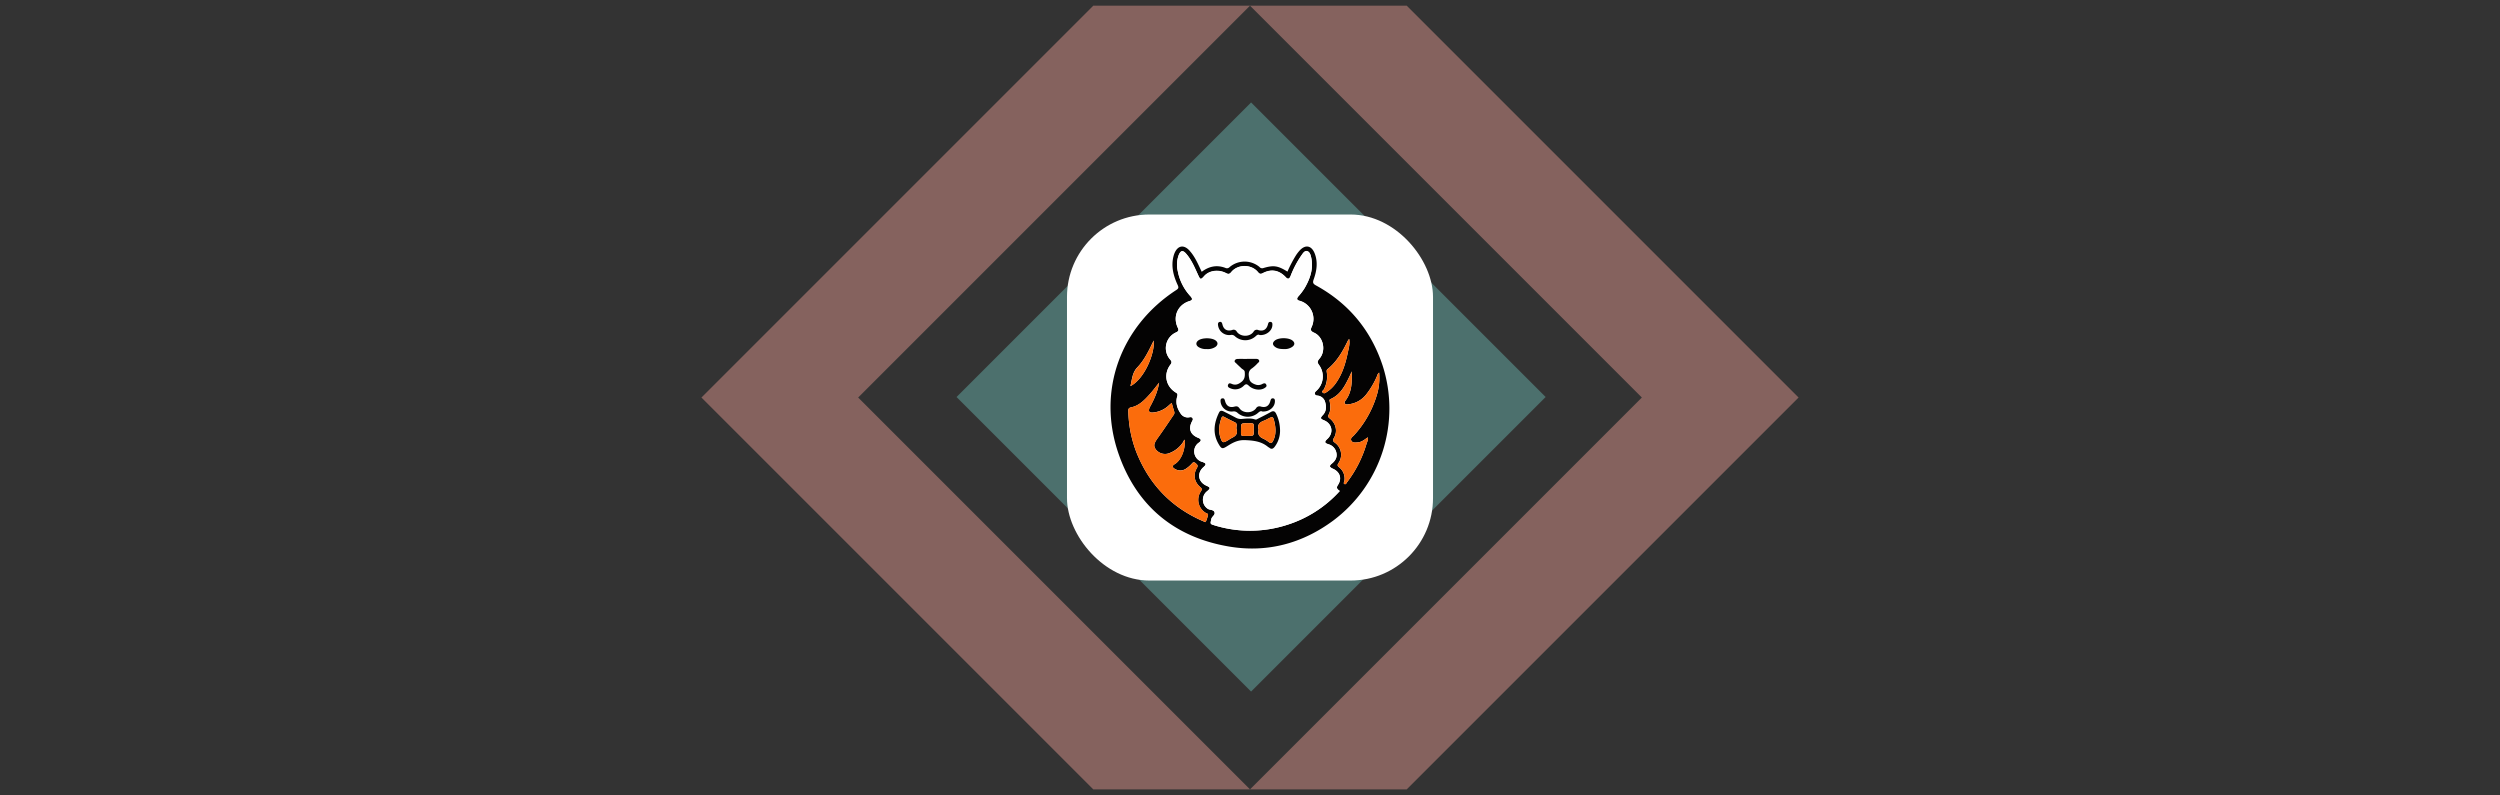
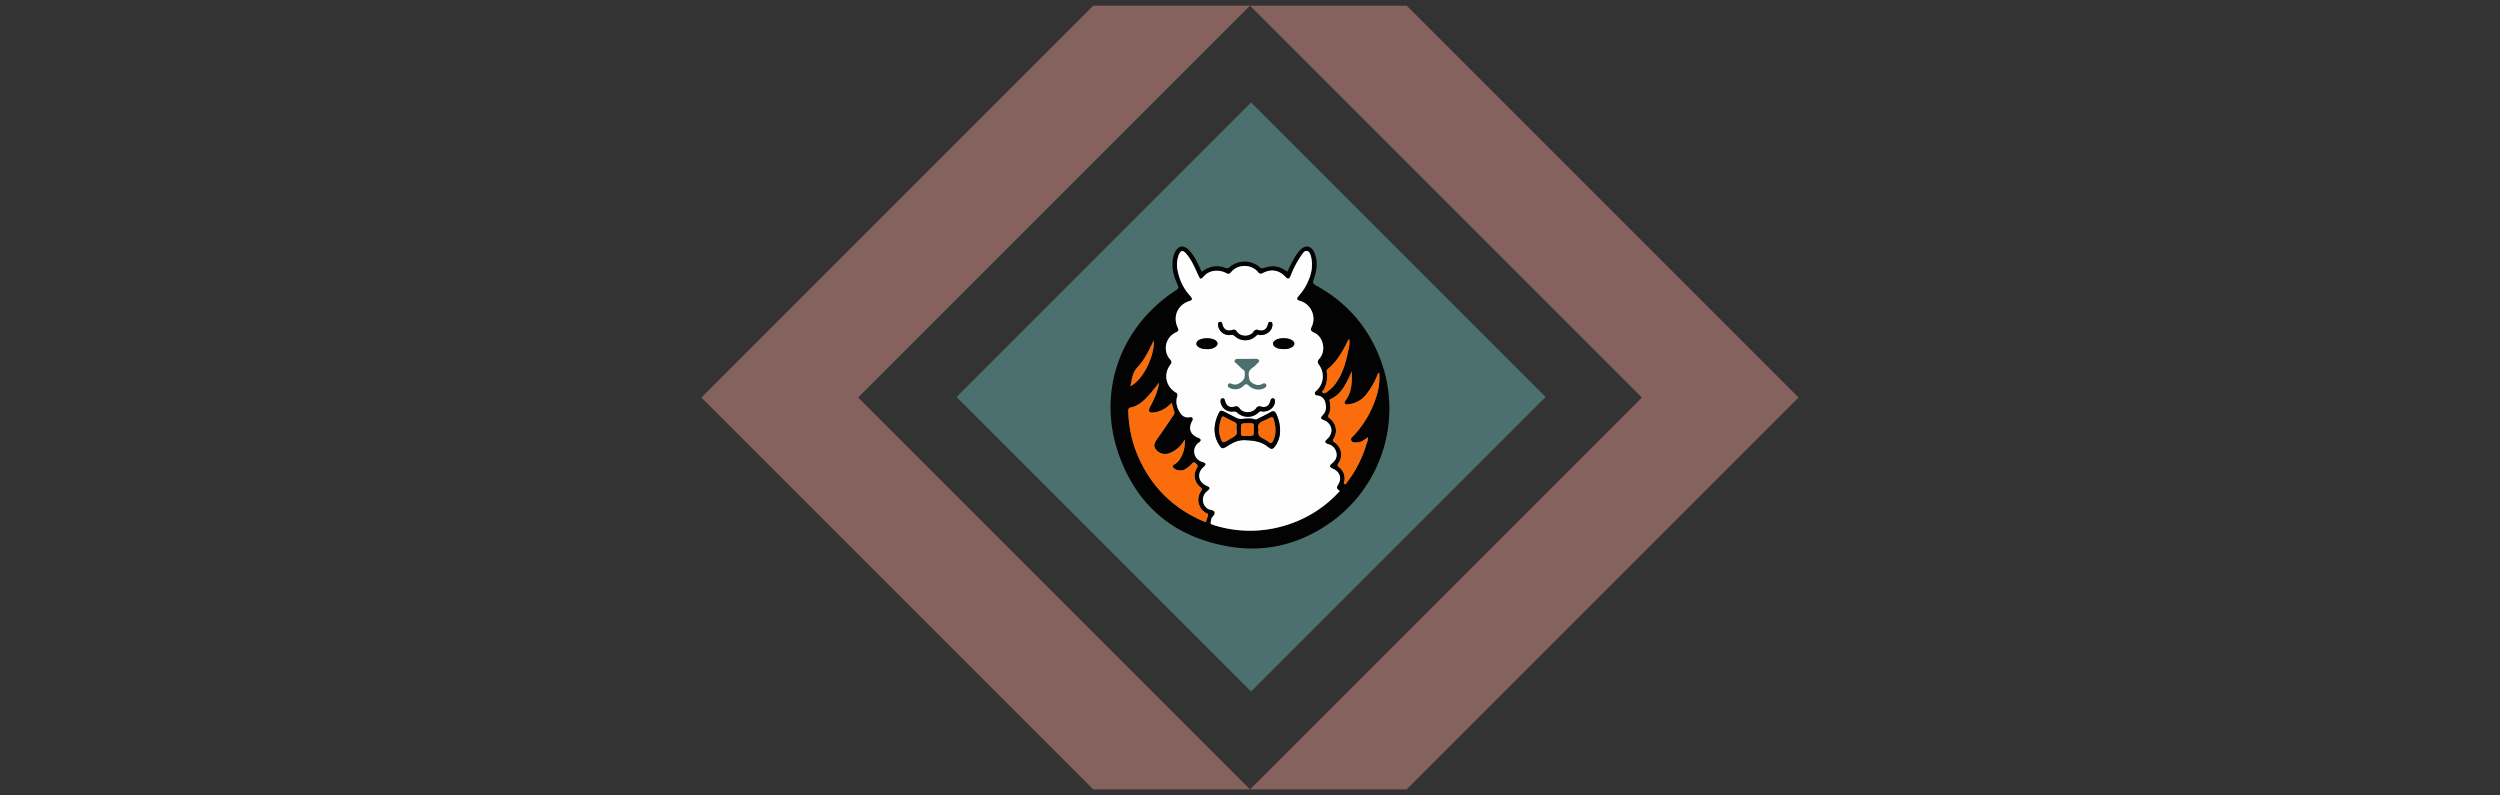
<svg xmlns="http://www.w3.org/2000/svg" viewBox="0 0 1531.58 487.08">
  <rect x="0" y="0" width="1531.58" height="487.08" fill="#333333" stroke="none" />
  <defs>
    <style>.cls-1{fill:#ffa89f;}.cls-1,.cls-2{opacity:0.4;}.cls-2{fill:#71ccc3;}.cls-3{fill:#fff;}.cls-4{fill:#040303;}.cls-5{fill:#fefefe;}.cls-6{fill:#fb6c0c;}</style>
  </defs>
  <g id="Backgrounds">
    <g id="Icons_V08" data-name="Icons V08">
      <polygon class="cls-1" points="765.79 3.48 669.77 3.48 429.71 243.54 669.77 483.6 765.79 483.6 525.73 243.54 765.79 3.48" />
      <polygon class="cls-1" points="861.81 3.48 765.79 3.48 1005.85 243.54 765.79 483.6 861.81 483.6 1101.87 243.54 861.81 3.48" />
      <rect class="cls-2" x="638.85" y="115.62" width="255.2" height="255.2" transform="translate(52.51 613.2) rotate(-45)" />
    </g>
  </g>
  <g id="Screenshots_Logos" data-name="Screenshots &amp; Logos">
    <g id="FireAlpaca">
-       <rect class="cls-3" x="653.67" y="131.42" width="224.24" height="224.24" rx="50.49" />
      <path class="cls-4" d="M736.21,166.51c4.52-3.4,9.28-4.37,14.48-2.39a2.19,2.19,0,0,0,2.6-.48,14.21,14.21,0,0,1,18.29-.1,2.14,2.14,0,0,0,2.32.71c6.36-1.92,8.94-1.5,14.84,2.15a77.81,77.81,0,0,1,5.22-10,24.08,24.08,0,0,1,2.08-2.74c3.64-4.11,7.54-3.34,9.48,1.86s1.12,10.55-.71,15.62c-.72,2-.38,2.75,1.38,3.71q30,16.49,40.81,49a85.66,85.66,0,0,1-30.13,95c-19,14.11-40.51,19.89-63.79,16-33.51-5.64-56.79-24.92-67.87-57-13.26-38.42,1.29-78,35.45-100.19,1.36-.89,1.54-1.5.82-3.06-2.54-5.51-4.11-11.24-2.61-17.38a14,14,0,0,1,.67-2.11c2-4.73,5.7-5.41,9.14-1.63S734,161.87,736.21,166.51ZM820.8,300.8c-1.29-.95-2.45-1.66-1.17-3.56,2.69-4,1.31-8.12-3.08-10-2.17-1-2.33-1.76-.53-3.23,2.07-1.69,3.26-3.8,2.72-6.44a6.75,6.75,0,0,0-4.92-5.32c-2.4-.75-2.53-1.53-.65-3.25,4.08-3.73,3-9.4-2.14-11.46-2.16-.87-2.25-1.44-.59-3.2,2.08-2.21,2.22-4.88,1.48-7.6a5.38,5.38,0,0,0-4.81-4.29c-.71-.07-1.31-.24-1.54-1s.2-1.33.8-1.88a11.81,11.81,0,0,0,1.79-15.77c-1.34-1.76-1-2.63.26-4.11,4.11-4.82,2.34-13.23-3.35-15.76-2.11-.94-2.42-1.73-1.4-3.82a11.48,11.48,0,0,0-7.44-15.73c-1.74-.42-2-1.31-.8-2.75a35.8,35.8,0,0,0,3.85-5.09c3.37-5.81,5.51-11.9,4-18.74-.35-1.61-.89-3.56-2.58-3.87s-2.57,1.5-3.48,2.73a59.93,59.93,0,0,0-6.59,12.59c-.63,1.5-1.45,2.24-2.85.74-4.09-4.38-8.83-5.32-14.16-2.55-1.47.77-2.1.4-3-.72-4-4.85-12.23-4.89-16.26,0-1,1.23-1.68,1.52-3.23.7-4.67-2.47-10.41-1.6-13.38,1.77-2.08,2.36-2.4,2.3-3.7-.55-2.07-4.55-4-9.2-7.27-13-2.13-2.48-3.47-2.21-4.71.85a17,17,0,0,0-.53,9.67,31.09,31.09,0,0,0,7.79,15.37c1,1.15,1.61,2.32-.4,2.92-7.31,2.16-10.68,9.5-7.35,16.42.8,1.68.22,2.26-1.28,2.93a10.52,10.52,0,0,0-3.53,16.37c1,1.16,1.37,1.87.29,3.29-4.44,5.82-2.87,13.4,3.44,17.17,1,.6,1,1.27.72,2.26-1.13,3.83-.12,7.3,2.06,10.45a5.14,5.14,0,0,0,5.32,2.35c.76-.13,1.51-.25,2,.53s0,1.39-.35,2.06c-2.33,4.49-1,8.08,3.81,10,1.91.78,2.12,1.68.51,2.9a6.45,6.45,0,0,0-2.78,6.86A6.7,6.7,0,0,0,736.6,283c2.44.84,2.56,1.5.64,3.21-4.1,3.65-3.22,9.08,1.83,11.34,2.53,1.13,2.59,1.6.39,3.43a6.61,6.61,0,0,0,.46,10.73c1.29.88,3.38.42,4.05,1.93.8,1.79-1.51,2.68-1.87,4.28-.68,3.11-.87,3.08,2,3.95a73.78,73.78,0,0,0,44.31-.29A73,73,0,0,0,820.8,300.8ZM710.11,234.44c-2.29,2.83-4,5.2-6,7.37-3.1,3.42-6.37,6.77-11.1,7.75-1.7.35-1.8,1.12-1.76,2.45a74,74,0,0,0,4.93,25c7.87,19.8,21.54,34,41.16,42.41.45.19,1.19.65,1.33.32a24,24,0,0,0,1.36-4.15c.23-1-.87-1-1.43-1.4A9.28,9.28,0,0,1,735.68,301c.67-1.08.82-1.59-.3-2.52-3.7-3.08-4.6-7.6-2.2-11.69.92-1.55.42-2-.69-3-1.41-1.21-1.88-.21-2.68.61a19.09,19.09,0,0,1-3,2.57,6.26,6.26,0,0,1-7,.33c-1.39-.77-2.09-1.81-.26-2.89,4-2.39,6.54-8.55,6.33-15-.66.18-.74.83-1,1.29a17.29,17.29,0,0,1-8.21,6.78,7.19,7.19,0,0,1-8.48-2c-1.69-2.33-1.32-3.83,1.15-7.26,3.31-4.58,6.43-9.31,9.62-14a2.24,2.24,0,0,0,.39-2.08c-.54-1.7-1-3.42-1.56-5.31-.65.56-1.2,1-1.72,1.49a15.93,15.93,0,0,1-9.92,4.4c-2.09.16-2.71-.76-2-2.7a17,17,0,0,1,.9-1.75C707.26,244.08,709.28,239.8,710.11,234.44Zm118-6.87c-.71,1.56-1.14,2.58-1.63,3.57-2.64,5.42-5.41,10.74-11.35,13.34-1,.45-.55,1.12-.44,1.84.39,2.61.61,5.25-.71,7.69-.59,1.09-.34,1.57.63,2.33,3.89,3.05,5,8,2.53,12.06-.88,1.46-.51,1.93.67,2.83A9,9,0,0,1,820,283.68c-.89,1.34-.58,1.79.48,2.67a8.69,8.69,0,0,1,3.12,8.35c-.09.66-.84,1.47.09,1.86s1.2-.68,1.62-1.22a72.36,72.36,0,0,0,11.75-23.09c.38-1.3,1.19-2.57.89-4.33-2.07,1.46-3.79,2.94-6.11,3.09-1.44.09-3.24.45-4-1.09s.83-2.34,1.67-3.26a63.26,63.26,0,0,0,13.74-23.88,36.3,36.3,0,0,0,1.66-14.51,3.14,3.14,0,0,0-1.18,1.81,49.51,49.51,0,0,1-6.64,11.44,15.83,15.83,0,0,1-10.58,6.11c-.88.11-1.95.41-2.55-.36s.23-1.73.7-2.4C828.24,239.79,828.29,234,828.14,227.57Zm-1.59-19.92a10.56,10.56,0,0,0-.74,1c-3.16,6.53-6.69,12.81-12.46,17.48-.83.67-.53,1.45-.46,2.24a16.34,16.34,0,0,1-2,10.44c-.28.47-1.48.9-.47,1.76.82.7,1.51.19,2.21-.27a20.67,20.67,0,0,0,5.37-5c4.36-5.88,6.38-12.7,7.82-19.72C826.32,213.16,827.08,210.71,826.55,207.65Zm-119.71,1c-.61,1.2-1,1.84-1.26,2.49-2.41,5-5,10-8.87,14-3.05,3.23-3.14,7.29-4.16,11.4C701.14,232.17,707.53,216.55,706.84,208.66Z" />
      <path class="cls-5" d="M820.8,300.8a73,73,0,0,1-32.36,20.77,73.78,73.78,0,0,1-44.31.29c-2.9-.87-2.71-.84-2-3.95.36-1.6,2.67-2.49,1.87-4.28-.67-1.51-2.76-1.05-4.05-1.93a6.61,6.61,0,0,1-.46-10.73c2.2-1.83,2.14-2.3-.39-3.43-5.05-2.26-5.93-7.69-1.83-11.34,1.92-1.71,1.8-2.37-.64-3.21a6.7,6.7,0,0,1-4.86-5.06,6.45,6.45,0,0,1,2.78-6.86c1.61-1.22,1.4-2.12-.51-2.9-4.76-1.93-6.14-5.52-3.81-10,.35-.67.78-1.31.35-2.06s-1.2-.66-2-.53a5.14,5.14,0,0,1-5.32-2.35c-2.18-3.15-3.19-6.62-2.06-10.45.29-1,.29-1.66-.72-2.26-6.31-3.77-7.88-11.35-3.44-17.17,1.08-1.42.72-2.13-.29-3.29a10.52,10.52,0,0,1,3.53-16.37c1.5-.67,2.08-1.25,1.28-2.93-3.33-6.92,0-14.26,7.35-16.42,2-.6,1.44-1.77.4-2.92A31.09,31.09,0,0,1,721.53,166a17,17,0,0,1,.53-9.67c1.24-3.06,2.58-3.33,4.71-.85,3.3,3.85,5.2,8.5,7.27,13,1.3,2.85,1.62,2.91,3.7.55,3-3.37,8.71-4.24,13.38-1.77,1.55.82,2.21.53,3.23-.7,4-4.84,12.27-4.8,16.26,0,.92,1.12,1.55,1.49,3,.72,5.33-2.77,10.07-1.83,14.16,2.55,1.4,1.5,2.22.76,2.85-.74a59.93,59.93,0,0,1,6.59-12.59c.91-1.23,1.86-3,3.48-2.73s2.23,2.26,2.58,3.87c1.5,6.84-.64,12.93-4,18.74a35.8,35.8,0,0,1-3.85,5.09c-1.24,1.44-.94,2.33.8,2.75a11.48,11.48,0,0,1,7.44,15.73c-1,2.09-.71,2.88,1.4,3.82,5.69,2.53,7.46,10.94,3.35,15.76-1.26,1.48-1.6,2.35-.26,4.11a11.81,11.81,0,0,1-1.79,15.77c-.6.55-1.06,1-.8,1.88s.83.91,1.54,1a5.38,5.38,0,0,1,4.81,4.29c.74,2.72.6,5.39-1.48,7.6-1.66,1.76-1.57,2.33.59,3.2,5.17,2.06,6.22,7.73,2.14,11.46-1.88,1.72-1.75,2.5.65,3.25a6.75,6.75,0,0,1,4.92,5.32c.54,2.64-.65,4.75-2.72,6.44-1.8,1.47-1.64,2.27.53,3.23,4.39,1.92,5.77,6.08,3.08,10C818.35,299.14,819.51,299.85,820.8,300.8Zm-36.6-37.22a23.83,23.83,0,0,0-2.41-10.18c-.72-1.44-1.62-1.87-3.15-1-2.64,1.47-5.36,2.81-8,4.17-.55.28-1,.68-1.8.41-2.54-.87-5.21-.52-7.79-.31a6.54,6.54,0,0,1-3.92-.75c-2.38-1.28-4.79-2.49-7.19-3.71-1.17-.6-2.34-1-3.1.59-3.12,6.46-4,13-.14,19.44,1.68,2.82,2.28,2.93,5,1.21,3.43-2.15,6.57-4,11.23-3.78,5.22.24,9.86.77,13.93,4.16.24.2.58.3.83.51,1.37,1.14,2.35.57,3.28-.64A16.23,16.23,0,0,0,784.2,263.58Zm-20.3-43.72v0c-1.8,0-3.61,0-5.41,0-.81,0-1.74.11-2.09,1s.53,1.29,1,1.79c1,1,2.07,1.87,3,2.87.72.75,2,1.11,2.11,2.26.22,2.22.2,4.36-1.82,6-1.85,1.53-3.71,2.38-6.06,1.4-.88-.36-1.83-.67-2.3.45s.41,1.85,1.36,2.21a7.32,7.32,0,0,0,8.21-1.53c1.39-1.37,2-1.06,3.25.08,2.69,2.48,7,2.94,9.57,1.28.71-.46,1.43-1,1-2s-1.32-1-2.25-.55a5.12,5.12,0,0,1-3.77.62c-2-.57-4-1.63-4.36-3.56-.43-2.21-1-4.87,1.68-6.59a22.6,22.6,0,0,0,3.44-3.14c.46-.44,1.14-.86.88-1.62s-1.12-1-1.83-1C767.68,219.81,765.79,219.86,763.9,219.86Zm9.42,32.24c4,.29,7.59-2.51,7.79-6,0-1,0-1.94-1.2-2-1-.1-1.32.63-1.56,1.53-.82,3.13-2.74,4.35-5.81,3.54a2.37,2.37,0,0,0-3,1.07c-2.3,3.13-7.86,3.18-10.08.05-1-1.38-1.78-1.46-3.24-1.08-2.92.77-4.88-.48-5.66-3.48-.26-1-.62-1.83-1.72-1.61s-1.07,1.25-1,2.2a6.77,6.77,0,0,0,7.52,5.82,3.34,3.34,0,0,1,3,1,9.5,9.5,0,0,0,12.39-.11C771.56,252.19,772.28,251.58,773.32,252.1Zm-1.59-46.83c4,.29,7.68-2.66,7.81-6.07,0-1,0-1.92-1.21-2-1-.08-1.28.63-1.51,1.54-.77,3.09-2.89,4.4-5.85,3.5a2.23,2.23,0,0,0-3,1.05c-2.35,3.27-7.91,3.19-10.24-.1a2.14,2.14,0,0,0-2.84-1c-3.07.89-5.2-.32-5.93-3.34-.25-1-.55-1.86-1.66-1.64-1.27.25-1.21,1.32-1,2.37a6.88,6.88,0,0,0,7.72,5.64,2.78,2.78,0,0,1,2.58.78,9.45,9.45,0,0,0,12.37.27C769.84,205.49,770.57,204.59,771.73,205.27Zm-32.4,8.58a8.34,8.34,0,0,0,5.34-1.34c1.63-1.24,1.6-2.82,0-4-2.39-1.71-8.21-1.68-10.52.07-1.58,1.2-1.57,2.85.08,4A8.51,8.51,0,0,0,739.33,213.85Zm47.43,0a7.89,7.89,0,0,0,5-1.35c1.6-1.17,1.62-2.59.1-3.82-2.31-1.89-8.35-1.93-10.73-.07-1.66,1.3-1.63,2.68.13,4C782.75,213.69,784.54,213.86,786.76,213.85Z" />
      <path class="cls-6" d="M710.11,234.44c-.83,5.36-2.85,9.64-5,13.86a17,17,0,0,0-.9,1.75c-.71,1.94-.09,2.86,2,2.7a15.93,15.93,0,0,0,9.92-4.4c.52-.48,1.07-.93,1.72-1.49.55,1.89,1,3.61,1.56,5.31a2.24,2.24,0,0,1-.39,2.08c-3.19,4.67-6.31,9.4-9.62,14-2.47,3.43-2.84,4.93-1.15,7.26a7.19,7.19,0,0,0,8.48,2,17.29,17.29,0,0,0,8.21-6.78c.29-.46.37-1.11,1-1.29.21,6.5-2.28,12.66-6.33,15-1.83,1.08-1.13,2.12.26,2.89a6.26,6.26,0,0,0,7-.33,19.09,19.09,0,0,0,3-2.57c.8-.82,1.27-1.82,2.68-.61,1.11,1,1.61,1.43.69,3-2.4,4.09-1.5,8.61,2.2,11.69,1.12.93,1,1.44.3,2.52a9.28,9.28,0,0,0,2.91,13.12c.56.37,1.66.39,1.43,1.4a24,24,0,0,1-1.36,4.15c-.14.33-.88-.13-1.33-.32C717.71,311,704,296.77,696.17,277a74,74,0,0,1-4.93-25c0-1.33.06-2.1,1.76-2.45,4.73-1,8-4.33,11.1-7.75C706.08,239.64,707.82,237.27,710.11,234.44Z" />
      <path class="cls-6" d="M828.14,227.57c.15,6.46.1,12.22-3.46,17.3-.47.67-1.4,1.5-.7,2.4s1.67.47,2.55.36a15.83,15.83,0,0,0,10.58-6.11,49.51,49.51,0,0,0,6.64-11.44,3.14,3.14,0,0,1,1.18-1.81,36.3,36.3,0,0,1-1.66,14.51,63.26,63.26,0,0,1-13.74,23.88c-.84.92-2.37,1.85-1.67,3.26s2.56,1.18,4,1.09c2.32-.15,4-1.63,6.11-3.09.3,1.76-.51,3-.89,4.33a72.36,72.36,0,0,1-11.75,23.09c-.42.54-.76,1.57-1.62,1.22s-.18-1.2-.09-1.86a8.69,8.69,0,0,0-3.12-8.35c-1.06-.88-1.37-1.33-.48-2.67a9,9,0,0,0-2.18-12.45c-1.18-.9-1.55-1.37-.67-2.83,2.44-4,1.36-9-2.53-12.06-1-.76-1.22-1.24-.63-2.33,1.32-2.44,1.1-5.08.71-7.69-.11-.72-.58-1.39.44-1.84,5.94-2.6,8.71-7.92,11.35-13.34C827,230.15,827.43,229.13,828.14,227.57Z" />
      <path class="cls-6" d="M826.55,207.65c.53,3.06-.23,5.51-.72,7.94-1.44,7-3.46,13.84-7.82,19.72a20.67,20.67,0,0,1-5.37,5c-.7.46-1.39,1-2.21.27-1-.86.19-1.29.47-1.76a16.34,16.34,0,0,0,2-10.44c-.07-.79-.37-1.57.46-2.24,5.77-4.67,9.3-11,12.46-17.48A10.56,10.56,0,0,1,826.55,207.65Z" />
      <path class="cls-6" d="M706.84,208.66c.69,7.89-5.7,23.51-14.29,27.94,1-4.11,1.11-8.17,4.16-11.4,3.86-4.08,6.46-9,8.87-14C705.89,210.5,706.23,209.86,706.84,208.66Z" />
      <path class="cls-4" d="M784.2,263.58a16.23,16.23,0,0,1-3.26,10.09c-.93,1.21-1.91,1.78-3.28.64-.25-.21-.59-.31-.83-.51-4.07-3.39-8.71-3.92-13.93-4.16-4.66-.21-7.8,1.63-11.23,3.78-2.74,1.72-3.34,1.61-5-1.21-3.86-6.49-3-13,.14-19.44.76-1.58,1.93-1.19,3.1-.59,2.4,1.22,4.81,2.43,7.19,3.71a6.54,6.54,0,0,0,3.92.75c2.58-.21,5.25-.56,7.79.31.8.27,1.25-.13,1.8-.41,2.69-1.36,5.41-2.7,8-4.17,1.53-.84,2.43-.41,3.15,1A23.83,23.83,0,0,1,784.2,263.58ZM757.6,263c-.56-1.33,1-3.27-1.11-4.3s-4.28-2.08-6.37-3.21c-.92-.5-1.44-.5-1.82.6-1.26,3.71-2,7.44-.82,11.32,1.22,4.06,1.65,4.23,5.17,2.11a24,24,0,0,1,2.09-1.29C757,267.18,758.39,265.76,757.6,263Zm13.47.26c-.75,2.73.39,4.37,2.81,5.45a20.23,20.23,0,0,1,3.54,2.19c1.16.83,1.78.58,2.44-.66,2-3.8,1.79-7.75.89-11.73-.77-3.43-1-3.51-4.09-1.89a19.44,19.44,0,0,1-2.21,1.06C771.78,258.64,770.05,260.16,771.07,263.26Zm-6.91,3.82c3.93,0,4,0,3.93-3.18-.05-4.68.8-4.64-3.51-4.64s-4.33,0-4.31,3.61C760.3,267.6,759.73,267,764.16,267.08Z" />
-       <path class="cls-4" d="M763.9,219.86c1.89,0,3.78-.05,5.66,0,.71,0,1.56.18,1.83,1s-.42,1.18-.88,1.62a22.6,22.6,0,0,1-3.44,3.14c-2.73,1.72-2.11,4.38-1.68,6.59.37,1.93,2.36,3,4.36,3.56a5.12,5.12,0,0,0,3.77-.62c.93-.44,1.78-.55,2.25.55s-.3,1.51-1,2c-2.55,1.66-6.88,1.2-9.57-1.28-1.23-1.14-1.86-1.45-3.25-.08a7.32,7.32,0,0,1-8.21,1.53c-1-.36-1.87-1-1.36-2.21s1.42-.81,2.3-.45c2.35,1,4.21.13,6.06-1.4,2-1.67,2-3.81,1.82-6-.11-1.15-1.39-1.51-2.11-2.26-1-1-2.05-1.88-3-2.87-.48-.5-1.37-.91-1-1.79s1.28-1,2.09-1c1.8-.06,3.61,0,5.41,0Z" />
      <path class="cls-4" d="M773.32,252.1c-1-.52-1.76.09-2.63.86a9.5,9.5,0,0,1-12.39.11,3.34,3.34,0,0,0-3-1,6.77,6.77,0,0,1-7.52-5.82c-.08-1-.13-2,1-2.2s1.46.61,1.72,1.61c.78,3,2.74,4.25,5.66,3.48,1.46-.38,2.26-.3,3.24,1.08,2.22,3.13,7.78,3.08,10.08-.05a2.37,2.37,0,0,1,3-1.07c3.07.81,5-.41,5.81-3.54.24-.9.6-1.63,1.56-1.53,1.16.11,1.25,1.08,1.2,2C780.91,249.59,777.37,252.39,773.32,252.1Z" />
      <path class="cls-4" d="M771.73,205.27c-1.16-.68-1.89.22-2.8,1a9.45,9.45,0,0,1-12.37-.27,2.78,2.78,0,0,0-2.58-.78,6.88,6.88,0,0,1-7.72-5.64c-.17-1-.23-2.12,1-2.37,1.11-.22,1.41.64,1.66,1.64.73,3,2.86,4.23,5.93,3.34a2.14,2.14,0,0,1,2.84,1c2.33,3.29,7.89,3.37,10.24.1a2.23,2.23,0,0,1,3-1.05c3,.9,5.08-.41,5.85-3.5.23-.91.49-1.62,1.51-1.54,1.25.1,1.25,1.06,1.21,2C779.41,202.61,775.72,205.56,771.73,205.27Z" />
      <path class="cls-4" d="M739.32,213.85a8.5,8.5,0,0,1-5.13-1.27c-1.65-1.15-1.66-2.8-.08-4,2.31-1.75,8.13-1.78,10.52-.07,1.64,1.18,1.67,2.76,0,4A8.35,8.35,0,0,1,739.32,213.85Z" />
      <path class="cls-4" d="M786.76,213.85c-2.22,0-4-.16-5.54-1.28-1.76-1.28-1.79-2.66-.13-4,2.38-1.86,8.42-1.82,10.73.07,1.52,1.23,1.5,2.65-.1,3.82A7.89,7.89,0,0,1,786.76,213.85Z" />
      <path class="cls-6" d="M757.6,263c.79,2.76-.65,4.18-2.86,5.23a24,24,0,0,0-2.09,1.29c-3.52,2.12-3.95,2-5.17-2.11-1.17-3.88-.44-7.61.82-11.32.38-1.1.9-1.1,1.82-.6,2.09,1.13,4.22,2.18,6.37,3.21S757,261.67,757.6,263Z" />
      <path class="cls-6" d="M771.07,263.26c-1-3.1.71-4.62,3.38-5.58a19.44,19.44,0,0,0,2.21-1.06c3.06-1.62,3.32-1.54,4.09,1.89.9,4,1.12,7.93-.89,11.73-.66,1.24-1.28,1.49-2.44.66a20.23,20.23,0,0,0-3.54-2.19C771.46,267.63,770.32,266,771.07,263.26Z" />
      <path class="cls-6" d="M764.16,267.08c-4.43-.05-3.86.52-3.89-4.21,0-3.61,0-3.61,4.31-3.61s3.46,0,3.51,4.64C768.12,267.08,768.09,267.08,764.16,267.08Z" />
    </g>
  </g>
</svg>